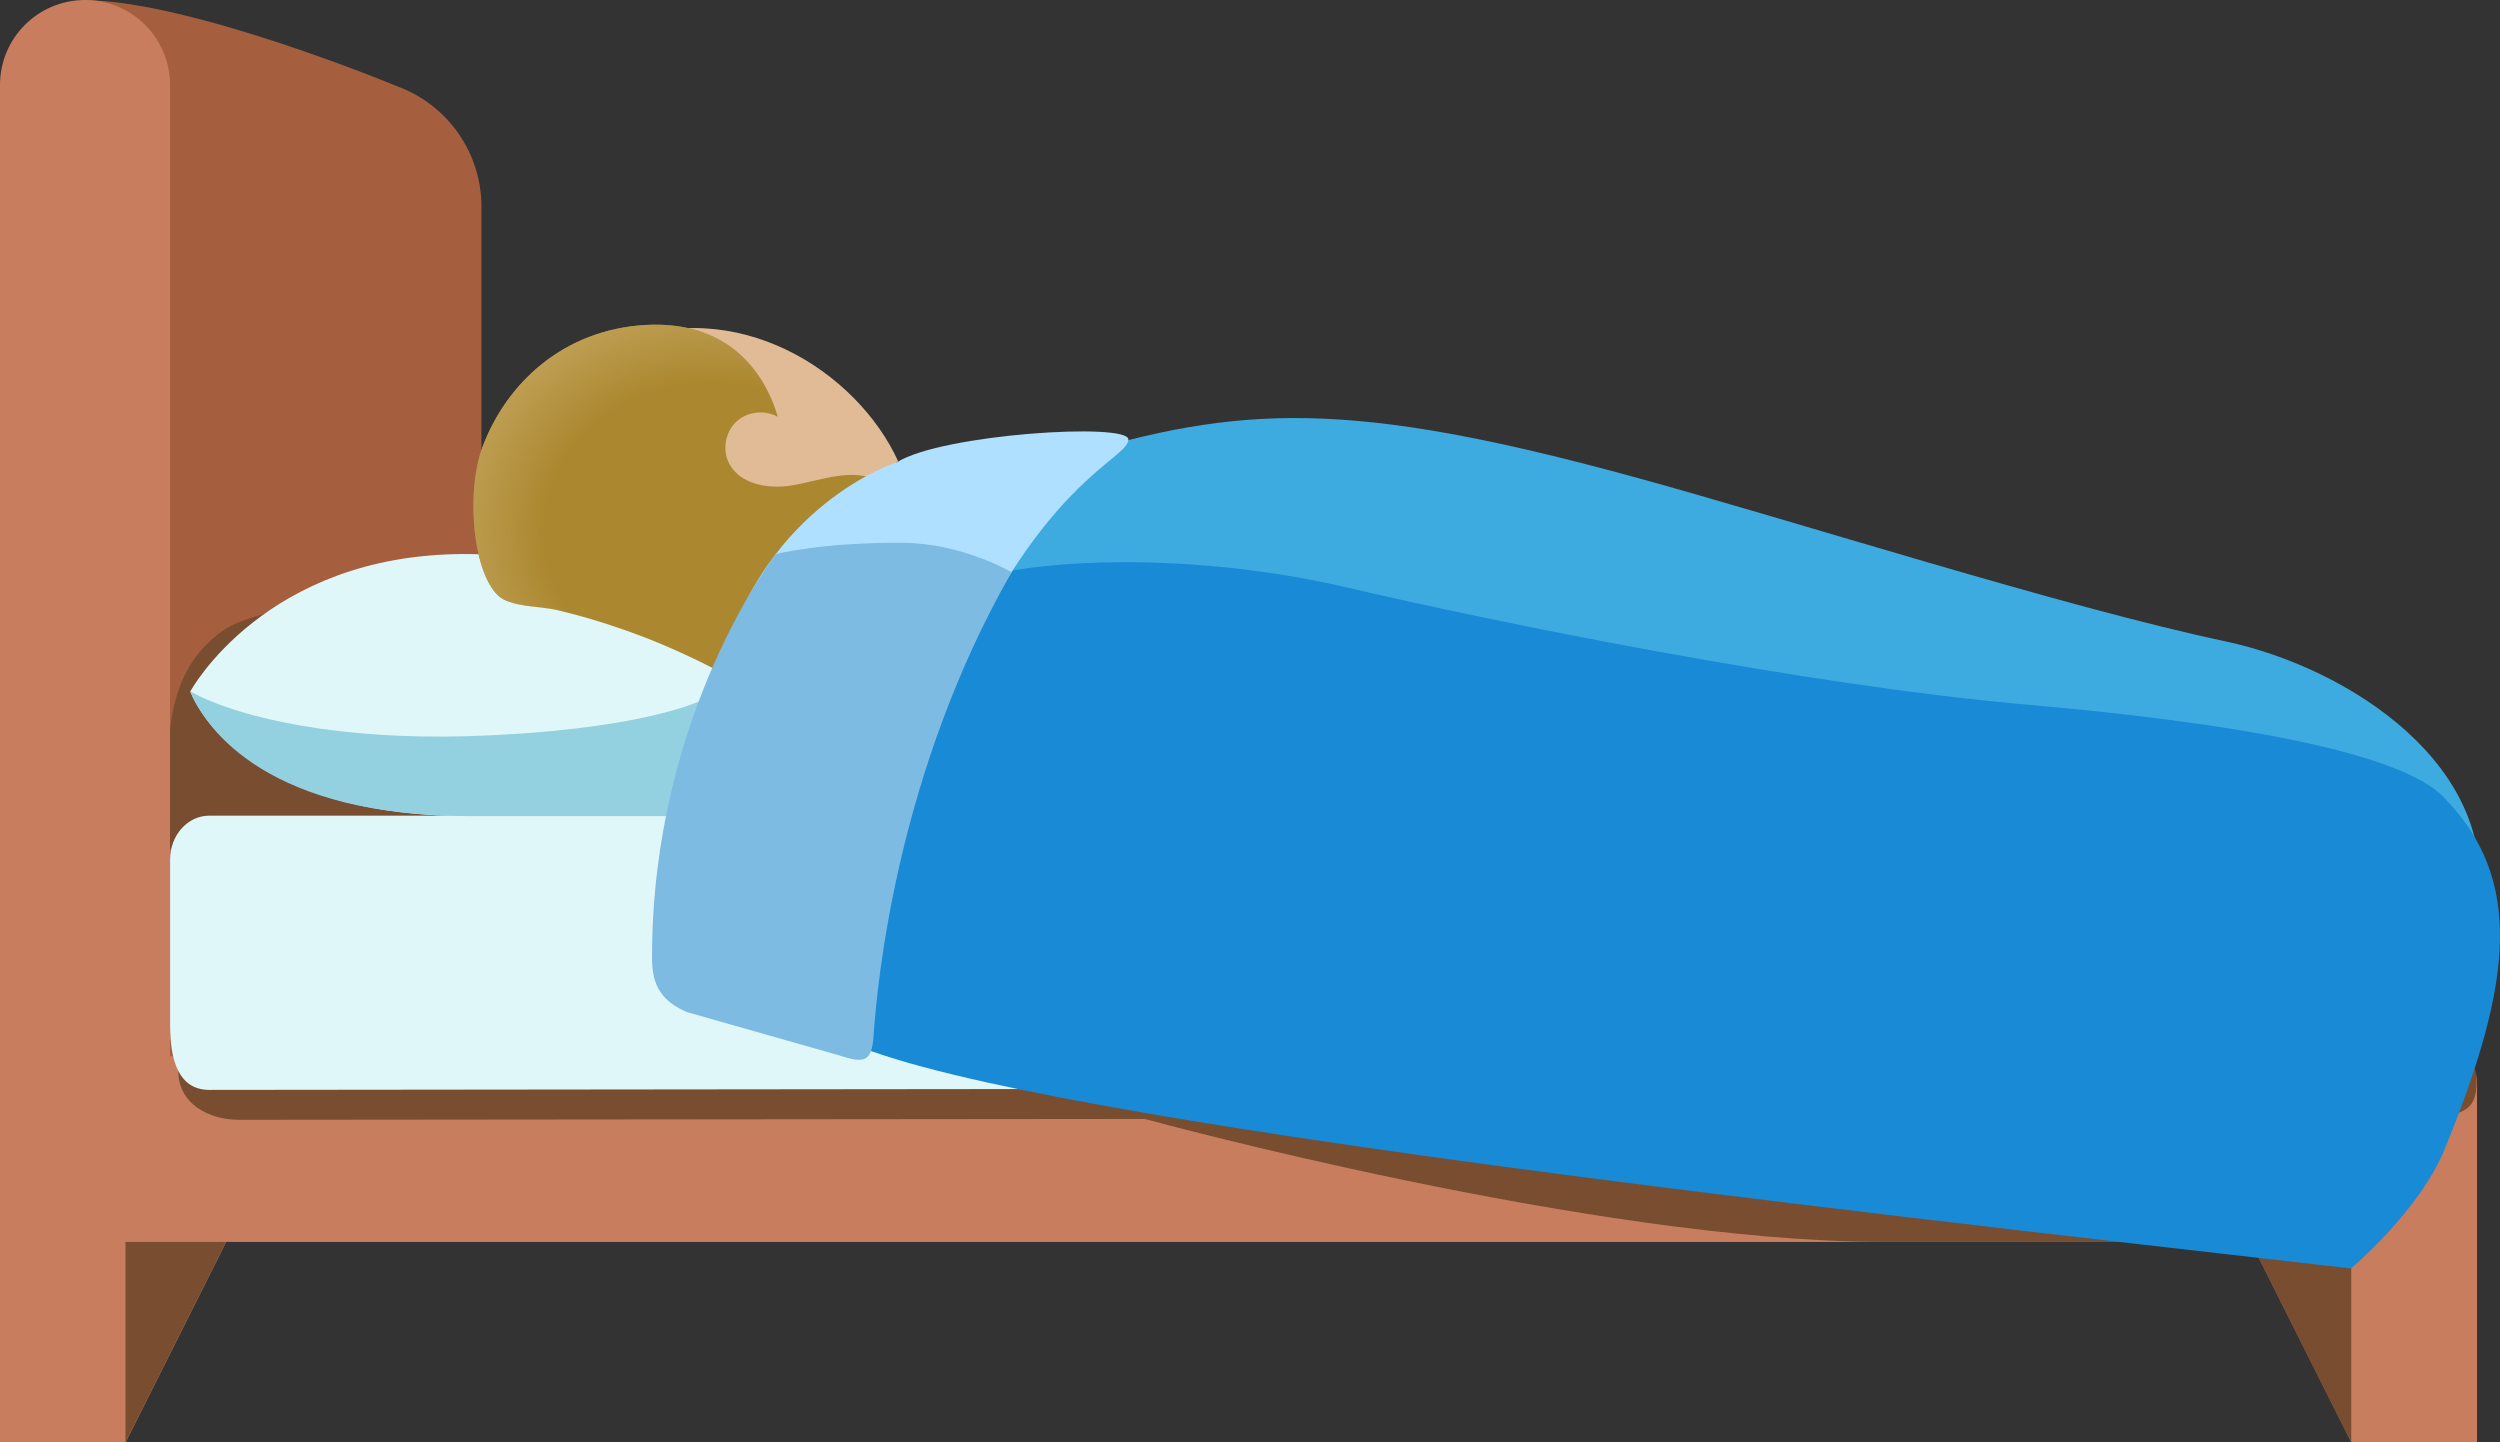
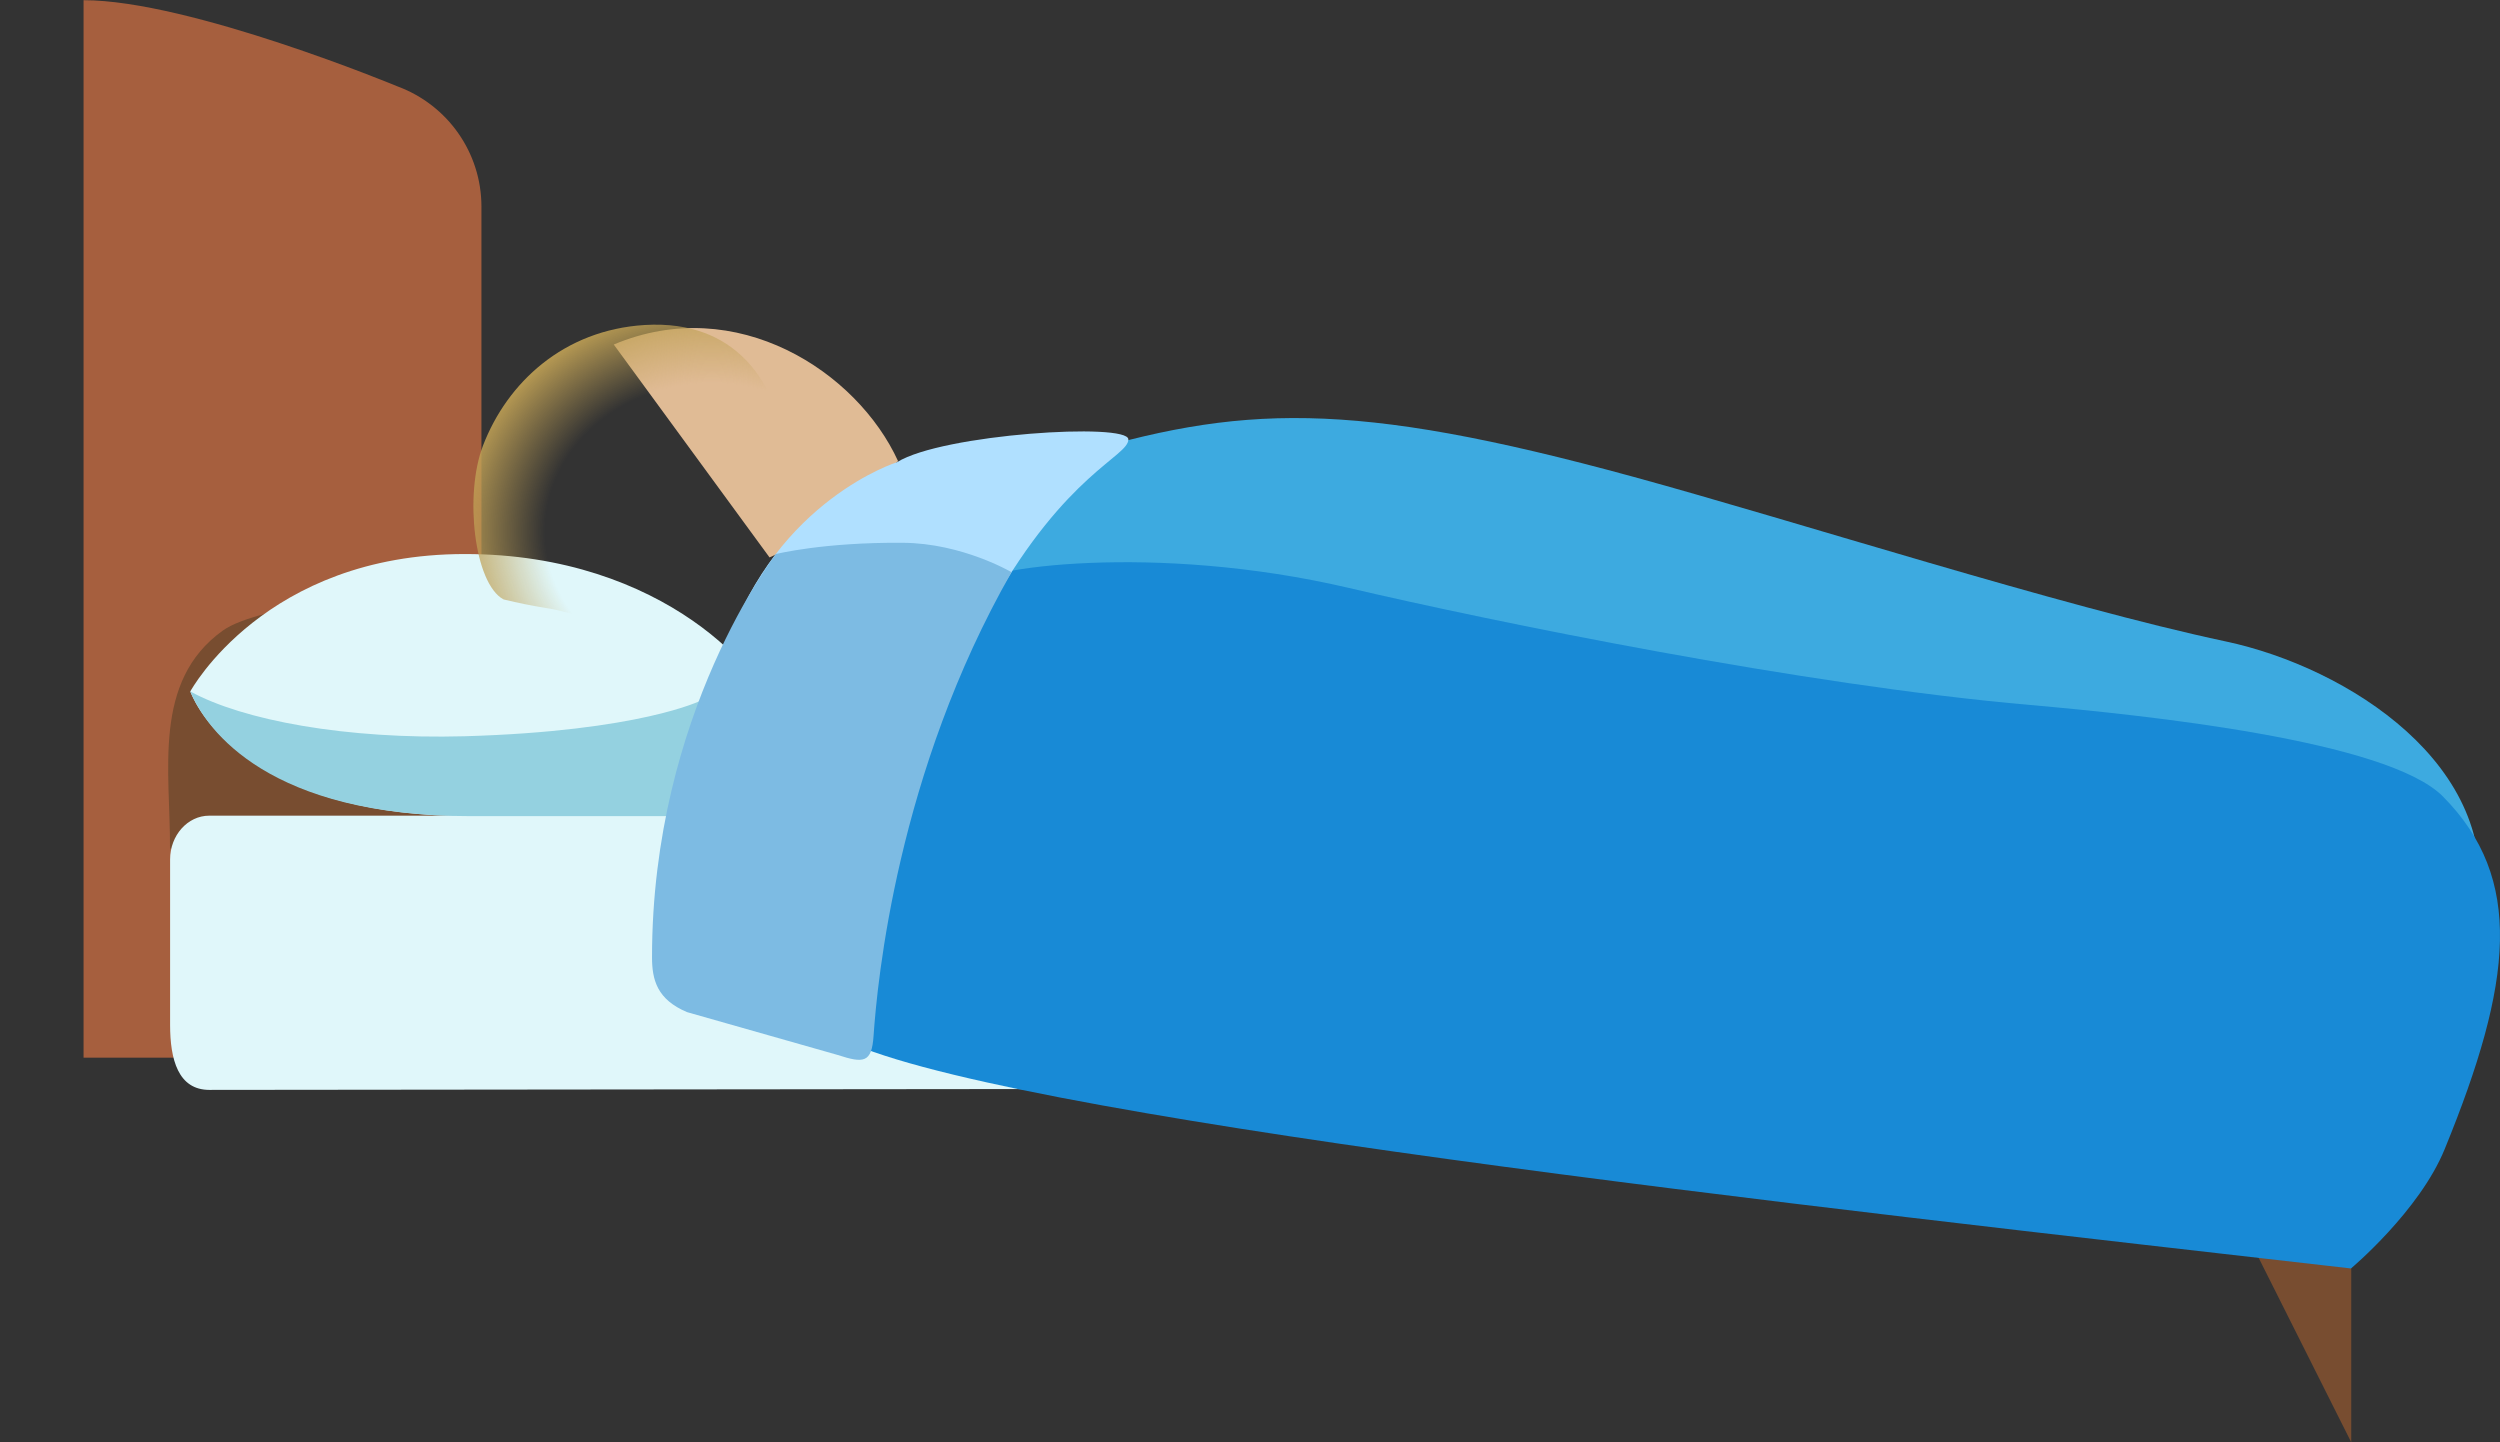
<svg xmlns="http://www.w3.org/2000/svg" width="26" height="15" viewBox="0 0 26 15" fill="none">
  <rect x="0" y="0" width="26" height="15" fill="#333333" stroke="none" />
  <path d="M5.007 11H0.869V0.002C1.975 0.002 4.133 0.898 4.133 0.898C4.658 1.092 5.007 1.59 5.007 2.149V11Z" fill="#A65F3E" />
  <path d="M4.686 8.825V6.119C4.216 6.143 2.698 6.284 2.317 6.558C1.581 7.085 1.773 8.024 1.768 8.825H4.686Z" fill="#784D30" />
-   <path d="M25.488 10.985H1.768V0.883C1.768 0.396 1.372 0 0.884 0C0.396 0 0 0.396 0 0.883V15H1.307L2.352 12.916H23.409L24.454 15H25.761V11.254C25.759 11.106 25.639 10.985 25.488 10.985Z" fill="#C87D5E" />
-   <path d="M25.173 11.624L2.489 11.646C2.165 11.646 1.855 11.476 1.855 11.141C1.855 11.141 25.053 10.974 25.317 10.974C25.58 10.974 25.756 10.985 25.756 11.228C25.756 11.467 25.722 11.624 25.173 11.624Z" fill="#784D30" />
  <path d="M22.998 11.313L2.178 11.335C1.853 11.335 1.769 11.019 1.769 10.658V8.938C1.769 8.688 1.951 8.483 2.176 8.483H22.804C23.235 8.483 23.586 8.873 23.586 9.353V10.658C23.584 11.019 23.322 11.313 22.998 11.313Z" fill="#E0F7FA" />
-   <path d="M11.898 11.635C11.898 11.635 16.576 12.916 19.594 12.916H23.407L23.322 11.23L11.898 11.635Z" fill="#784D30" />
  <path d="M23.407 12.916H24.453V15L23.407 12.916Z" fill="#784D30" />
-   <path d="M2.35 12.916H1.305V15L2.35 12.916Z" fill="#784D30" />
  <path d="M4.893 8.488C2.419 8.488 1.979 7.191 1.979 7.191C1.979 7.191 2.753 5.762 4.834 5.762C6.916 5.762 7.996 7.041 8.059 7.467C8.194 8.385 7.367 8.488 4.893 8.488Z" fill="#E0F7FA" />
  <path d="M1.979 7.191C2.154 7.609 2.809 8.488 4.893 8.488H7.186L7.291 7.285C7.291 7.285 6.657 7.604 4.834 7.657C3.597 7.691 2.526 7.491 1.979 7.191Z" fill="#94D1E0" />
  <path d="M6.383 3.583C7.659 3.045 8.915 3.865 9.34 4.796C9.34 4.796 8.266 5.699 8.003 5.797L6.383 3.583Z" fill="#E0BB95" />
-   <path d="M7.567 6.971C8.174 5.655 9.106 5.009 9.106 5.009L9.159 5.003C9.082 4.97 9.004 4.949 8.924 4.942C8.686 4.922 8.453 5.016 8.216 5.051C7.978 5.086 7.695 5.033 7.584 4.822C7.51 4.683 7.541 4.498 7.654 4.389C7.767 4.281 7.952 4.257 8.089 4.335C8.002 4.028 7.689 3.321 6.705 3.38C5.864 3.432 5.276 3.976 5.023 4.635C4.827 5.146 4.932 6.071 5.237 6.234C5.3 6.267 5.376 6.284 5.457 6.297C5.572 6.315 5.694 6.321 5.794 6.345C6.025 6.399 6.252 6.467 6.476 6.545C6.846 6.673 7.203 6.834 7.547 7.019C7.556 7.004 7.56 6.989 7.567 6.971Z" fill="#AB872F" />
-   <path d="M7.567 6.971C8.174 5.655 9.106 5.009 9.106 5.009L9.159 5.003C9.082 4.97 9.004 4.949 8.924 4.942C8.686 4.922 8.453 5.016 8.216 5.051C7.978 5.086 7.695 5.033 7.584 4.822C7.51 4.683 7.541 4.498 7.654 4.389C7.767 4.281 7.952 4.257 8.089 4.335C8.002 4.028 7.689 3.321 6.705 3.38C5.864 3.432 5.276 3.976 5.023 4.635C4.827 5.146 4.932 6.071 5.237 6.234C5.3 6.267 5.376 6.284 5.457 6.297C5.572 6.315 5.694 6.321 5.794 6.345C6.025 6.399 6.252 6.467 6.476 6.545C6.846 6.673 7.203 6.834 7.547 7.019C7.556 7.004 7.56 6.989 7.567 6.971Z" fill="url(#paint0_radial_108_983)" />
+   <path d="M7.567 6.971C8.174 5.655 9.106 5.009 9.106 5.009L9.159 5.003C9.082 4.97 9.004 4.949 8.924 4.942C8.686 4.922 8.453 5.016 8.216 5.051C7.978 5.086 7.695 5.033 7.584 4.822C7.51 4.683 7.541 4.498 7.654 4.389C7.767 4.281 7.952 4.257 8.089 4.335C8.002 4.028 7.689 3.321 6.705 3.38C5.864 3.432 5.276 3.976 5.023 4.635C4.827 5.146 4.932 6.071 5.237 6.234C5.572 6.315 5.694 6.321 5.794 6.345C6.025 6.399 6.252 6.467 6.476 6.545C6.846 6.673 7.203 6.834 7.547 7.019C7.556 7.004 7.56 6.989 7.567 6.971Z" fill="url(#paint0_radial_108_983)" />
  <path d="M8.904 6.282C9.033 6.045 9.719 5.175 11.093 4.757C12.896 4.209 14.028 4.15 16.988 4.959C18.692 5.425 21.43 6.306 23.148 6.671C24.417 6.941 26.022 7.963 25.761 9.464L8.904 6.282Z" fill="#3DAAE0" />
  <path d="M10.074 6.093C10.178 5.901 12.007 5.642 14.026 6.114C15.524 6.465 18.753 7.126 21.116 7.332C22.327 7.439 24.829 7.702 25.406 8.283C26.253 9.138 26.135 10.215 25.425 11.95C25.162 12.596 24.45 13.192 24.45 13.192C18.856 12.551 10.239 11.602 8.715 10.784C8.717 10.787 8.697 8.642 10.074 6.093Z" fill="#188AD6" />
  <path d="M9.649 7.374C9.649 7.374 10.136 6.604 10.322 6.28C11.09 4.922 11.735 4.748 11.735 4.57C11.735 4.392 9.799 4.513 9.329 4.807C9.329 4.807 8.085 5.196 7.565 6.706C7.467 6.989 9.649 7.374 9.649 7.374Z" fill="#B0E0FF" />
  <path d="M8.07 5.762C8.07 5.762 8.563 5.638 9.39 5.645C10.008 5.649 10.52 5.951 10.52 5.951C9.329 8.035 9.124 10.206 9.085 10.774C9.066 11.056 8.981 11.059 8.713 10.972L7.145 10.526C6.834 10.395 6.781 10.191 6.781 9.956C6.781 7.411 8.07 5.762 8.07 5.762Z" fill="#7DBBE3" />
  <defs>
    <radialGradient id="paint0_radial_108_983" cx="0" cy="0" r="1" gradientUnits="userSpaceOnUse" gradientTransform="translate(7.402 5.528) rotate(-0.641) scale(2.706 2.412)">
      <stop offset="0.641" stop-color="#BFA055" stop-opacity="0" />
      <stop offset="1" stop-color="#BFA055" />
    </radialGradient>
  </defs>
</svg>